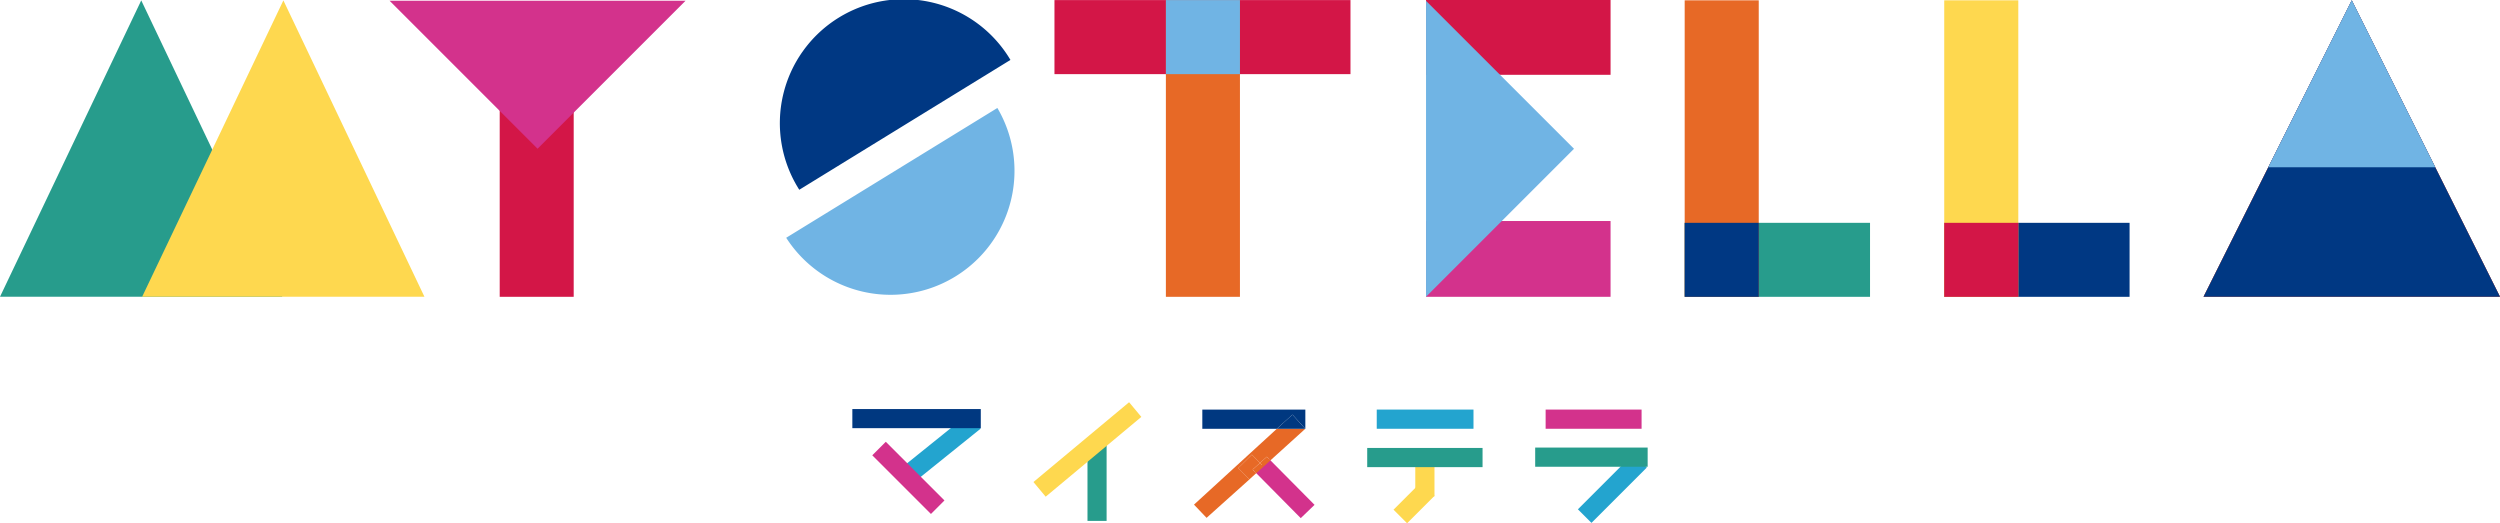
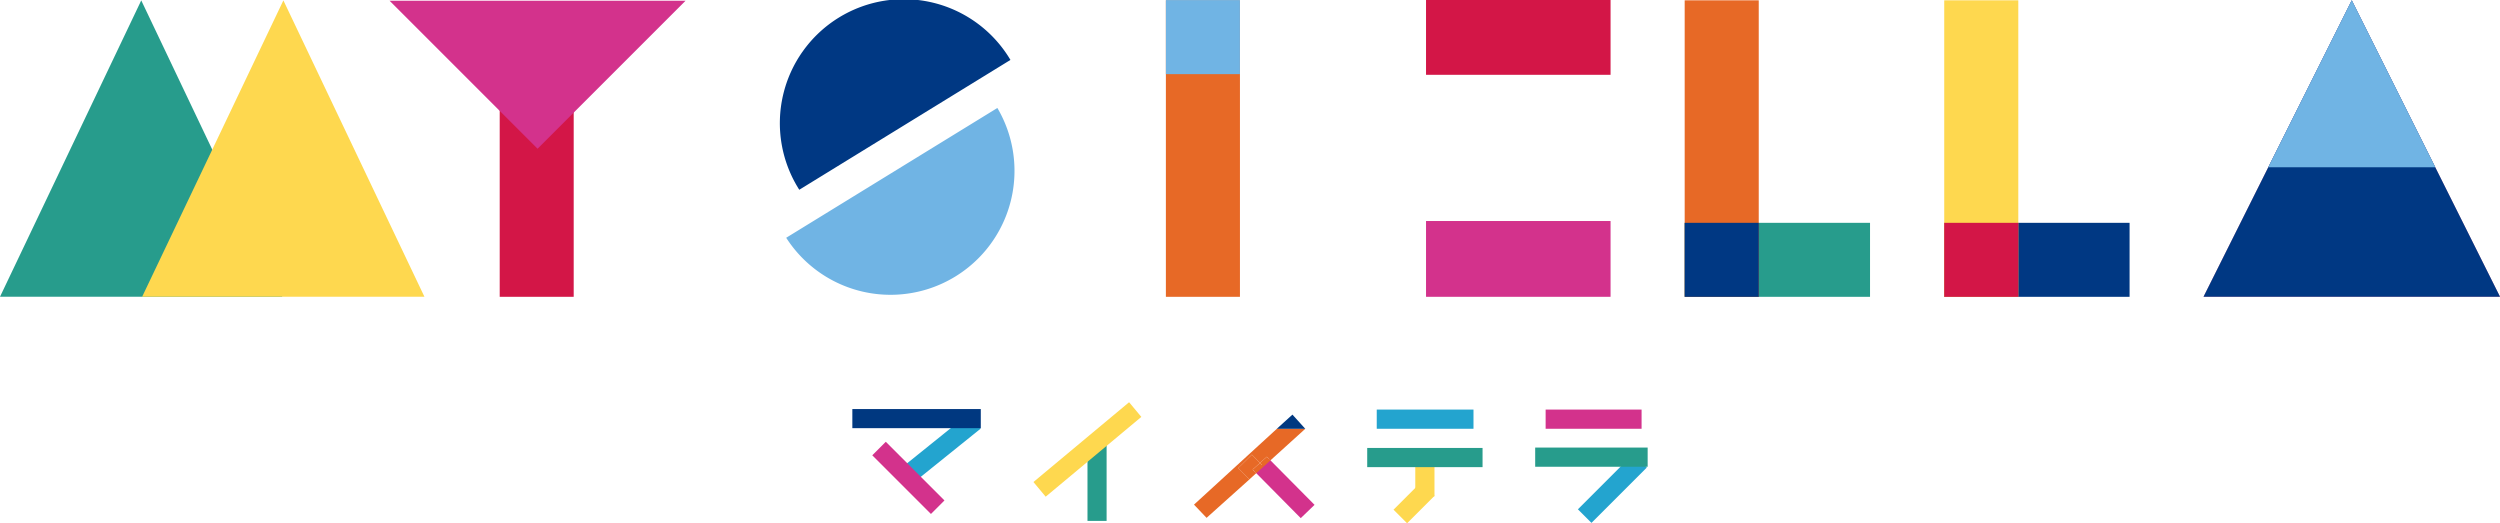
<svg xmlns="http://www.w3.org/2000/svg" width="219.825" height="46.011" viewBox="0 0 219.825 46.011">
  <g id="グループ_470" data-name="グループ 470" transform="translate(-490.36 -37.506)">
    <g id="グループ_468" data-name="グループ 468">
      <g id="グループ_463" data-name="グループ 463">
        <rect id="長方形_492" data-name="長方形 492" width="1.688" height="3.94" transform="translate(614.806 77.203)" fill="#fed84f" />
        <rect id="長方形_493" data-name="長方形 493" width="3.406" height="1.688" transform="translate(612.892 82.323) rotate(-45)" fill="#fed84f" />
        <rect id="長方形_494" data-name="長方形 494" width="10.142" height="1.688" transform="translate(610.579 76.894)" fill="#279c8c" />
        <rect id="長方形_495" data-name="長方形 495" width="8.507" height="1.688" transform="translate(611.417 73.52)" fill="#23a4cf" />
      </g>
      <g id="グループ_464" data-name="グループ 464">
        <rect id="長方形_496" data-name="長方形 496" width="6.88" height="1.688" transform="translate(629.105 82.289) rotate(-45)" fill="#23a4cf" />
        <rect id="長方形_497" data-name="長方形 497" width="9.889" height="1.688" transform="translate(625.349 76.86)" fill="#279c8c" />
        <rect id="長方形_498" data-name="長方形 498" width="8.437" height="1.688" transform="translate(626.267 73.52)" fill="#d3328c" />
      </g>
      <g id="グループ_465" data-name="グループ 465">
        <rect id="長方形_499" data-name="長方形 499" width="1.681" height="7.259" transform="translate(585.983 76.05)" fill="#279c8c" />
        <rect id="長方形_500" data-name="長方形 500" width="10.952" height="1.681" transform="translate(581.23 79.889) rotate(-39.832)" fill="#fed84f" />
      </g>
      <g id="グループ_466" data-name="グループ 466">
        <rect id="長方形_501" data-name="長方形 501" width="7.473" height="1.681" transform="matrix(0.779, -0.627, 0.627, 0.779, 569.713, 78.572)" fill="#23a4cf" />
        <rect id="長方形_502" data-name="長方形 502" width="11.294" height="1.681" transform="translate(565.307 73.474)" fill="#003880" />
        <rect id="長方形_503" data-name="長方形 503" width="1.681" height="7.297" transform="matrix(0.707, -0.707, 0.707, 0.707, 567.059, 77.54)" fill="#d3328c" />
      </g>
      <g id="グループ_467" data-name="グループ 467">
        <path id="パス_1028" data-name="パス 1028" d="M601.924,77.837l-.6.543-.647.586,4.057,4.1,0,0,1.215-1.169Z" fill="#d3328c" />
        <path id="パス_1029" data-name="パス 1029" d="M600.438,77.482l.717.726.6-.543.316.319,3.063-2.775h-2.5l-7.286,6.669,1.106,1.162,3.773-3.383-.982-.994Z" fill="#e76926" />
        <path id="パス_1030" data-name="パス 1030" d="M601.155,78.208l.316.32.6-.543-.316-.319Z" fill="#e76926" />
        <path id="パス_1031" data-name="パス 1031" d="M601.155,78.208l-.717-.726-1.2,1.181.982.994.6-.543-.316-.319Z" fill="#e76926" />
        <path id="パス_1032" data-name="パス 1032" d="M601.155,78.208l-.647.586.316.319.647-.586Z" fill="#e76926" />
        <path id="パス_1033" data-name="パス 1033" d="M602.631,75.208h2.5l-1.128-1.245Z" fill="#003880" />
-         <path id="パス_1034" data-name="パス 1034" d="M604.005,73.964l1.128,1.245h.006V73.52H596.08v1.688h6.551Z" fill="#003880" />
      </g>
    </g>
    <g id="グループ_469" data-name="グループ 469">
      <rect id="長方形_504" data-name="長方形 504" width="6.506" height="18.781" transform="translate(534.299 44.823)" fill="#d31647" />
-       <rect id="長方形_505" data-name="長方形 505" width="26.029" height="6.512" transform="translate(583.079 37.513)" fill="#d31647" />
      <rect id="長方形_506" data-name="長方形 506" width="26.063" height="6.512" transform="translate(592.876 63.605) rotate(-90)" fill="#e76926" />
      <rect id="長方形_507" data-name="長方形 507" width="16.226" height="6.578" transform="translate(615.751 37.506)" fill="#d31647" />
      <rect id="長方形_508" data-name="長方形 508" width="16.226" height="6.664" transform="translate(615.751 56.94)" fill="#d3328c" />
      <rect id="長方形_509" data-name="長方形 509" width="16.296" height="6.506" transform="translate(638.496 57.099)" fill="#279c8c" />
      <rect id="長方形_510" data-name="長方形 510" width="16.296" height="6.506" transform="translate(661.318 57.099)" fill="#003883" />
      <path id="パス_1035" data-name="パス 1035" d="M697.15,37.536,684.116,63.6h26.07Z" fill="#de799f" />
-       <path id="パス_1036" data-name="パス 1036" d="M697.15,37.536,684.116,63.6h26.07Z" fill="#d8552a" />
      <path id="パス_1037" data-name="パス 1037" d="M697.15,37.536,684.116,63.6h26.07Z" fill="#003883" />
      <path id="パス_1038" data-name="パス 1038" d="M502.78,37.541,490.36,63.6h24.824Z" fill="#279c8c" />
      <path id="パス_1039" data-name="パス 1039" d="M579.208,42.775A10.9,10.9,0,1,0,560.64,54.192Z" fill="#003883" />
      <path id="パス_1040" data-name="パス 1040" d="M559.49,58.413A10.9,10.9,0,0,0,578.059,47Z" fill="#70b4e4" />
      <path id="パス_1041" data-name="パス 1041" d="M515.278,37.541,502.858,63.6h24.824Z" fill="#fed84f" />
      <rect id="長方形_511" data-name="長方形 511" width="6.512" height="6.512" transform="translate(592.876 37.513)" fill="#70b4e4" />
-       <path id="パス_1042" data-name="パス 1042" d="M615.751,63.6l13.012-13.012L615.751,37.581Z" fill="#70b4e4" />
      <rect id="長方形_512" data-name="長方形 512" width="26.071" height="6.512" transform="translate(638.494 63.605) rotate(-90)" fill="#e76926" />
      <rect id="長方形_513" data-name="長方形 513" width="26.071" height="6.512" transform="translate(661.317 63.605) rotate(-90)" fill="#fed84f" />
      <path id="パス_1043" data-name="パス 1043" d="M704.5,52.212l-7.351-14.7-7.347,14.7Z" fill="#70b4e4" />
      <path id="パス_1044" data-name="パス 1044" d="M524.616,37.572l13.012,13.012L550.64,37.572Z" fill="#d3328c" />
      <rect id="長方形_514" data-name="長方形 514" width="6.511" height="6.506" transform="translate(638.496 57.099)" fill="#003883" />
      <rect id="長方形_515" data-name="長方形 515" width="6.512" height="6.506" transform="translate(661.318 57.099)" fill="#d31647" />
    </g>
  </g>
</svg>